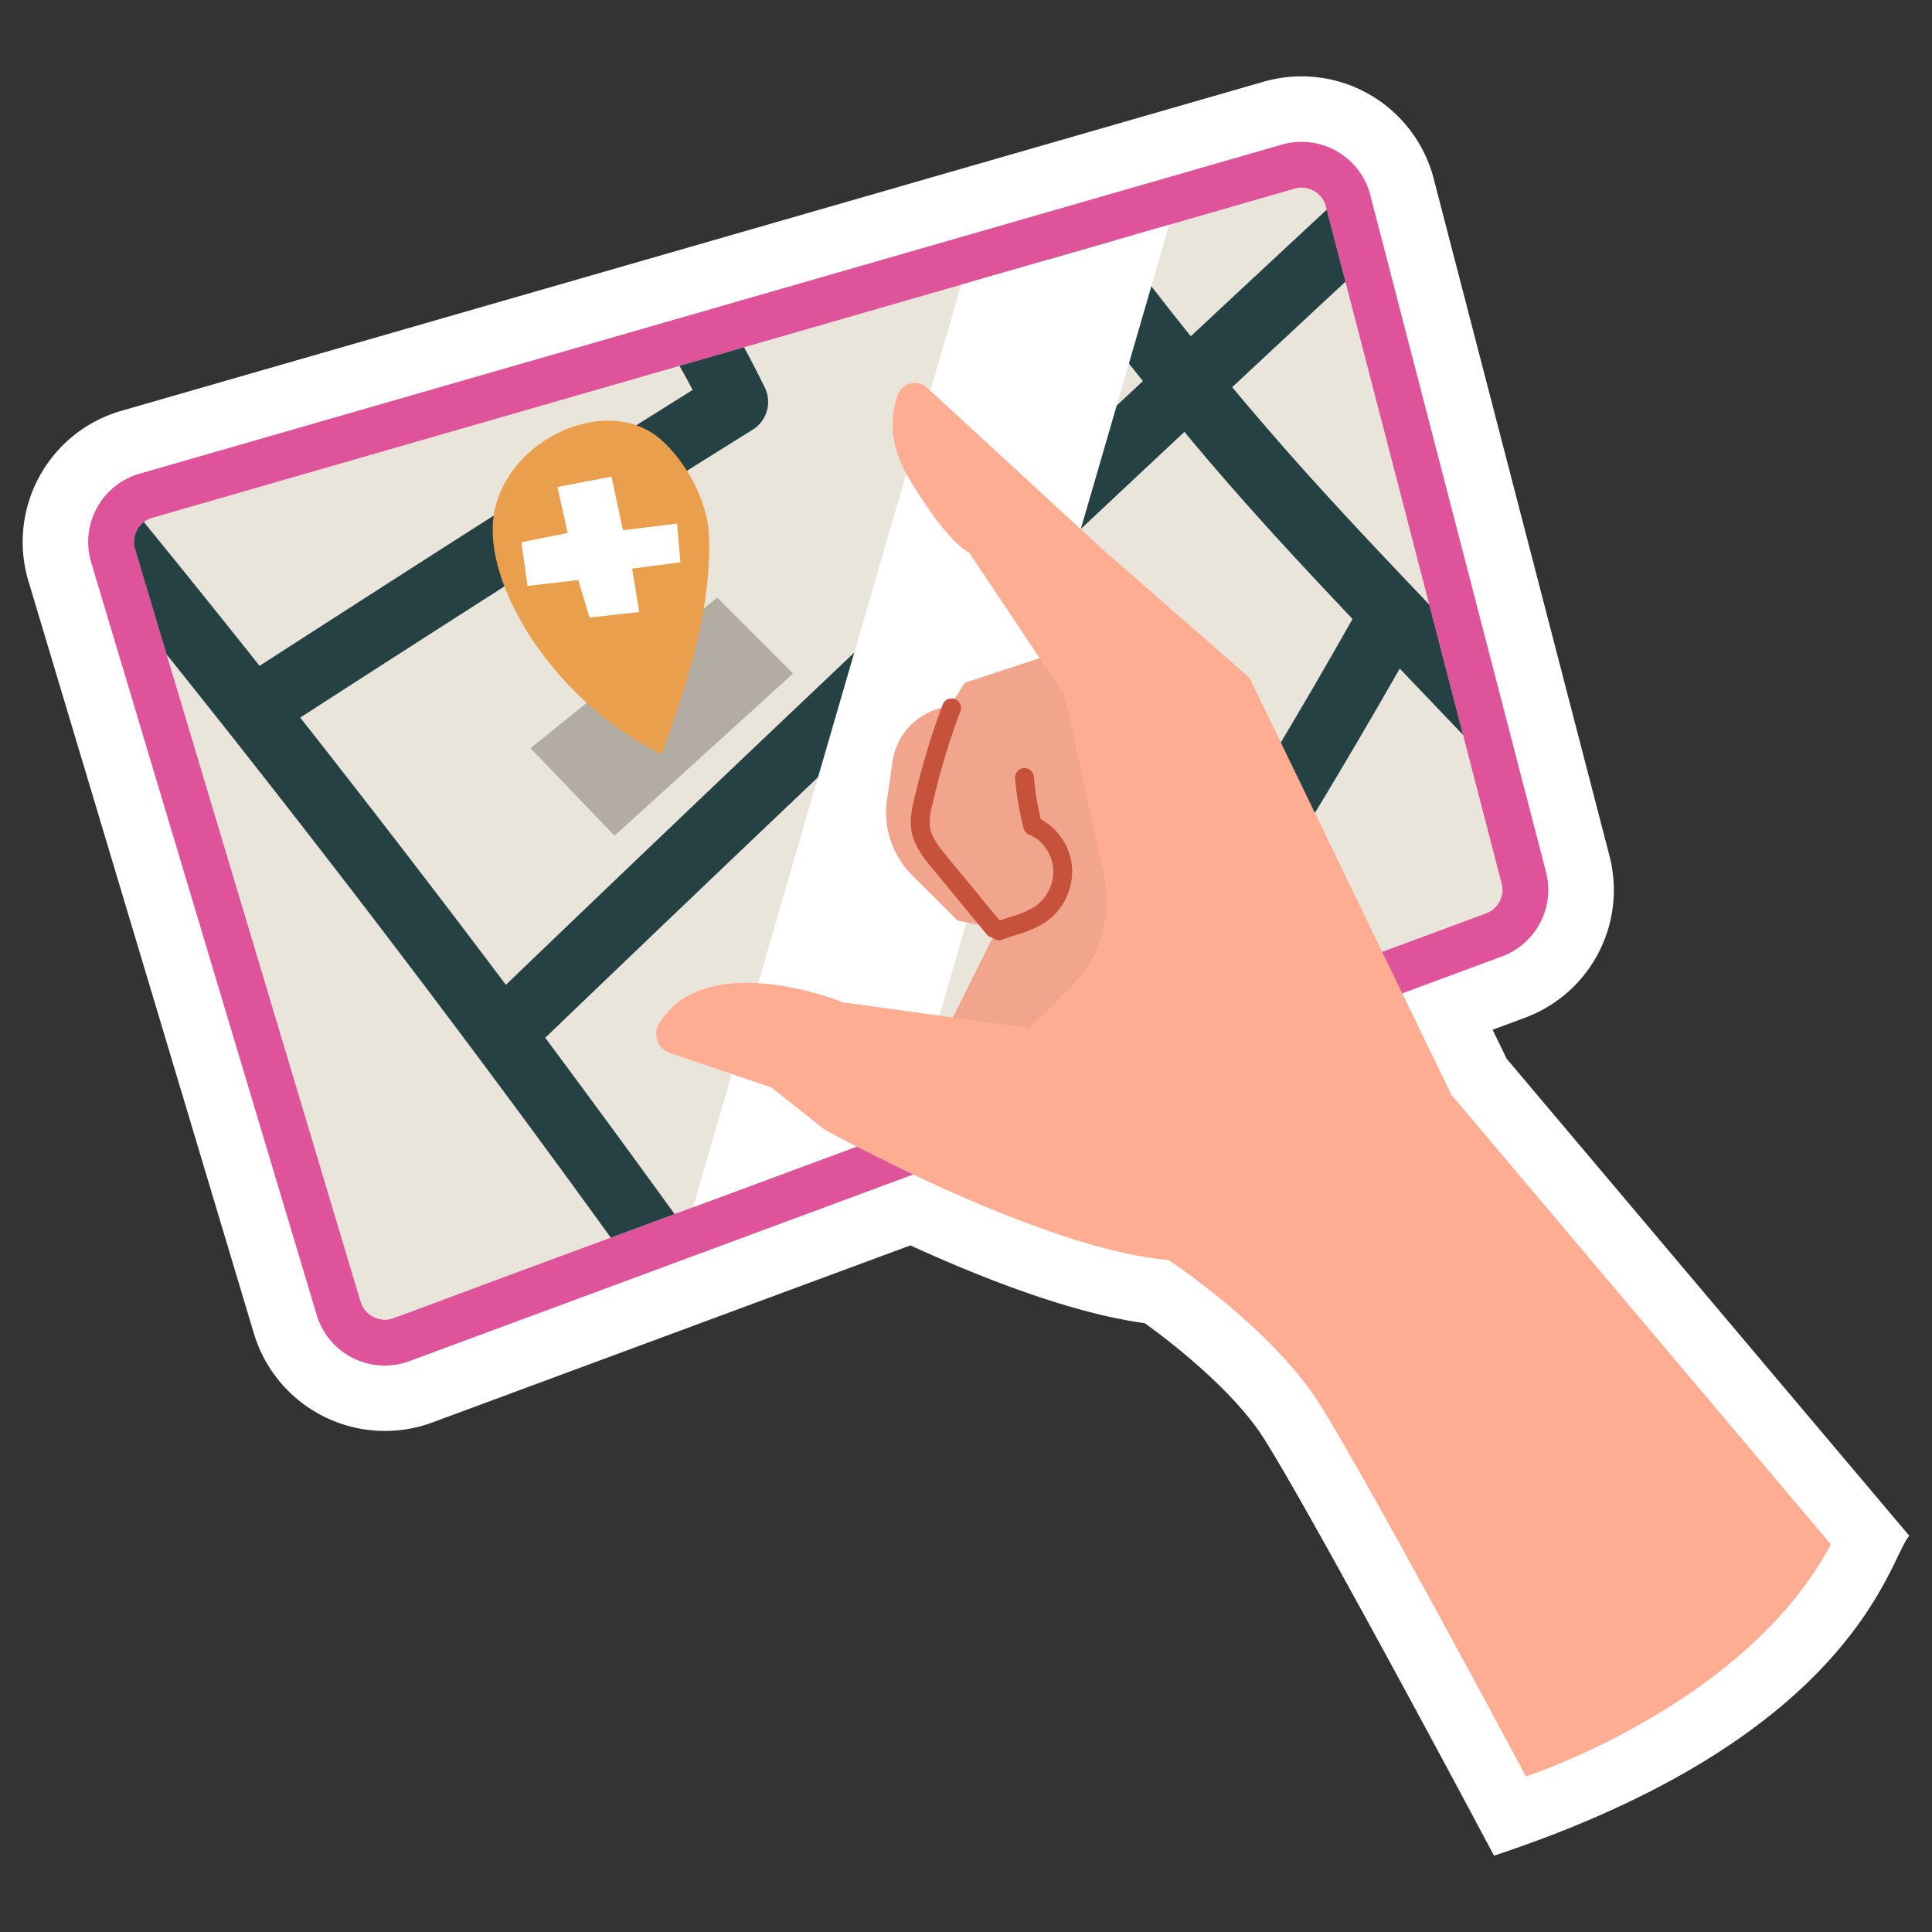
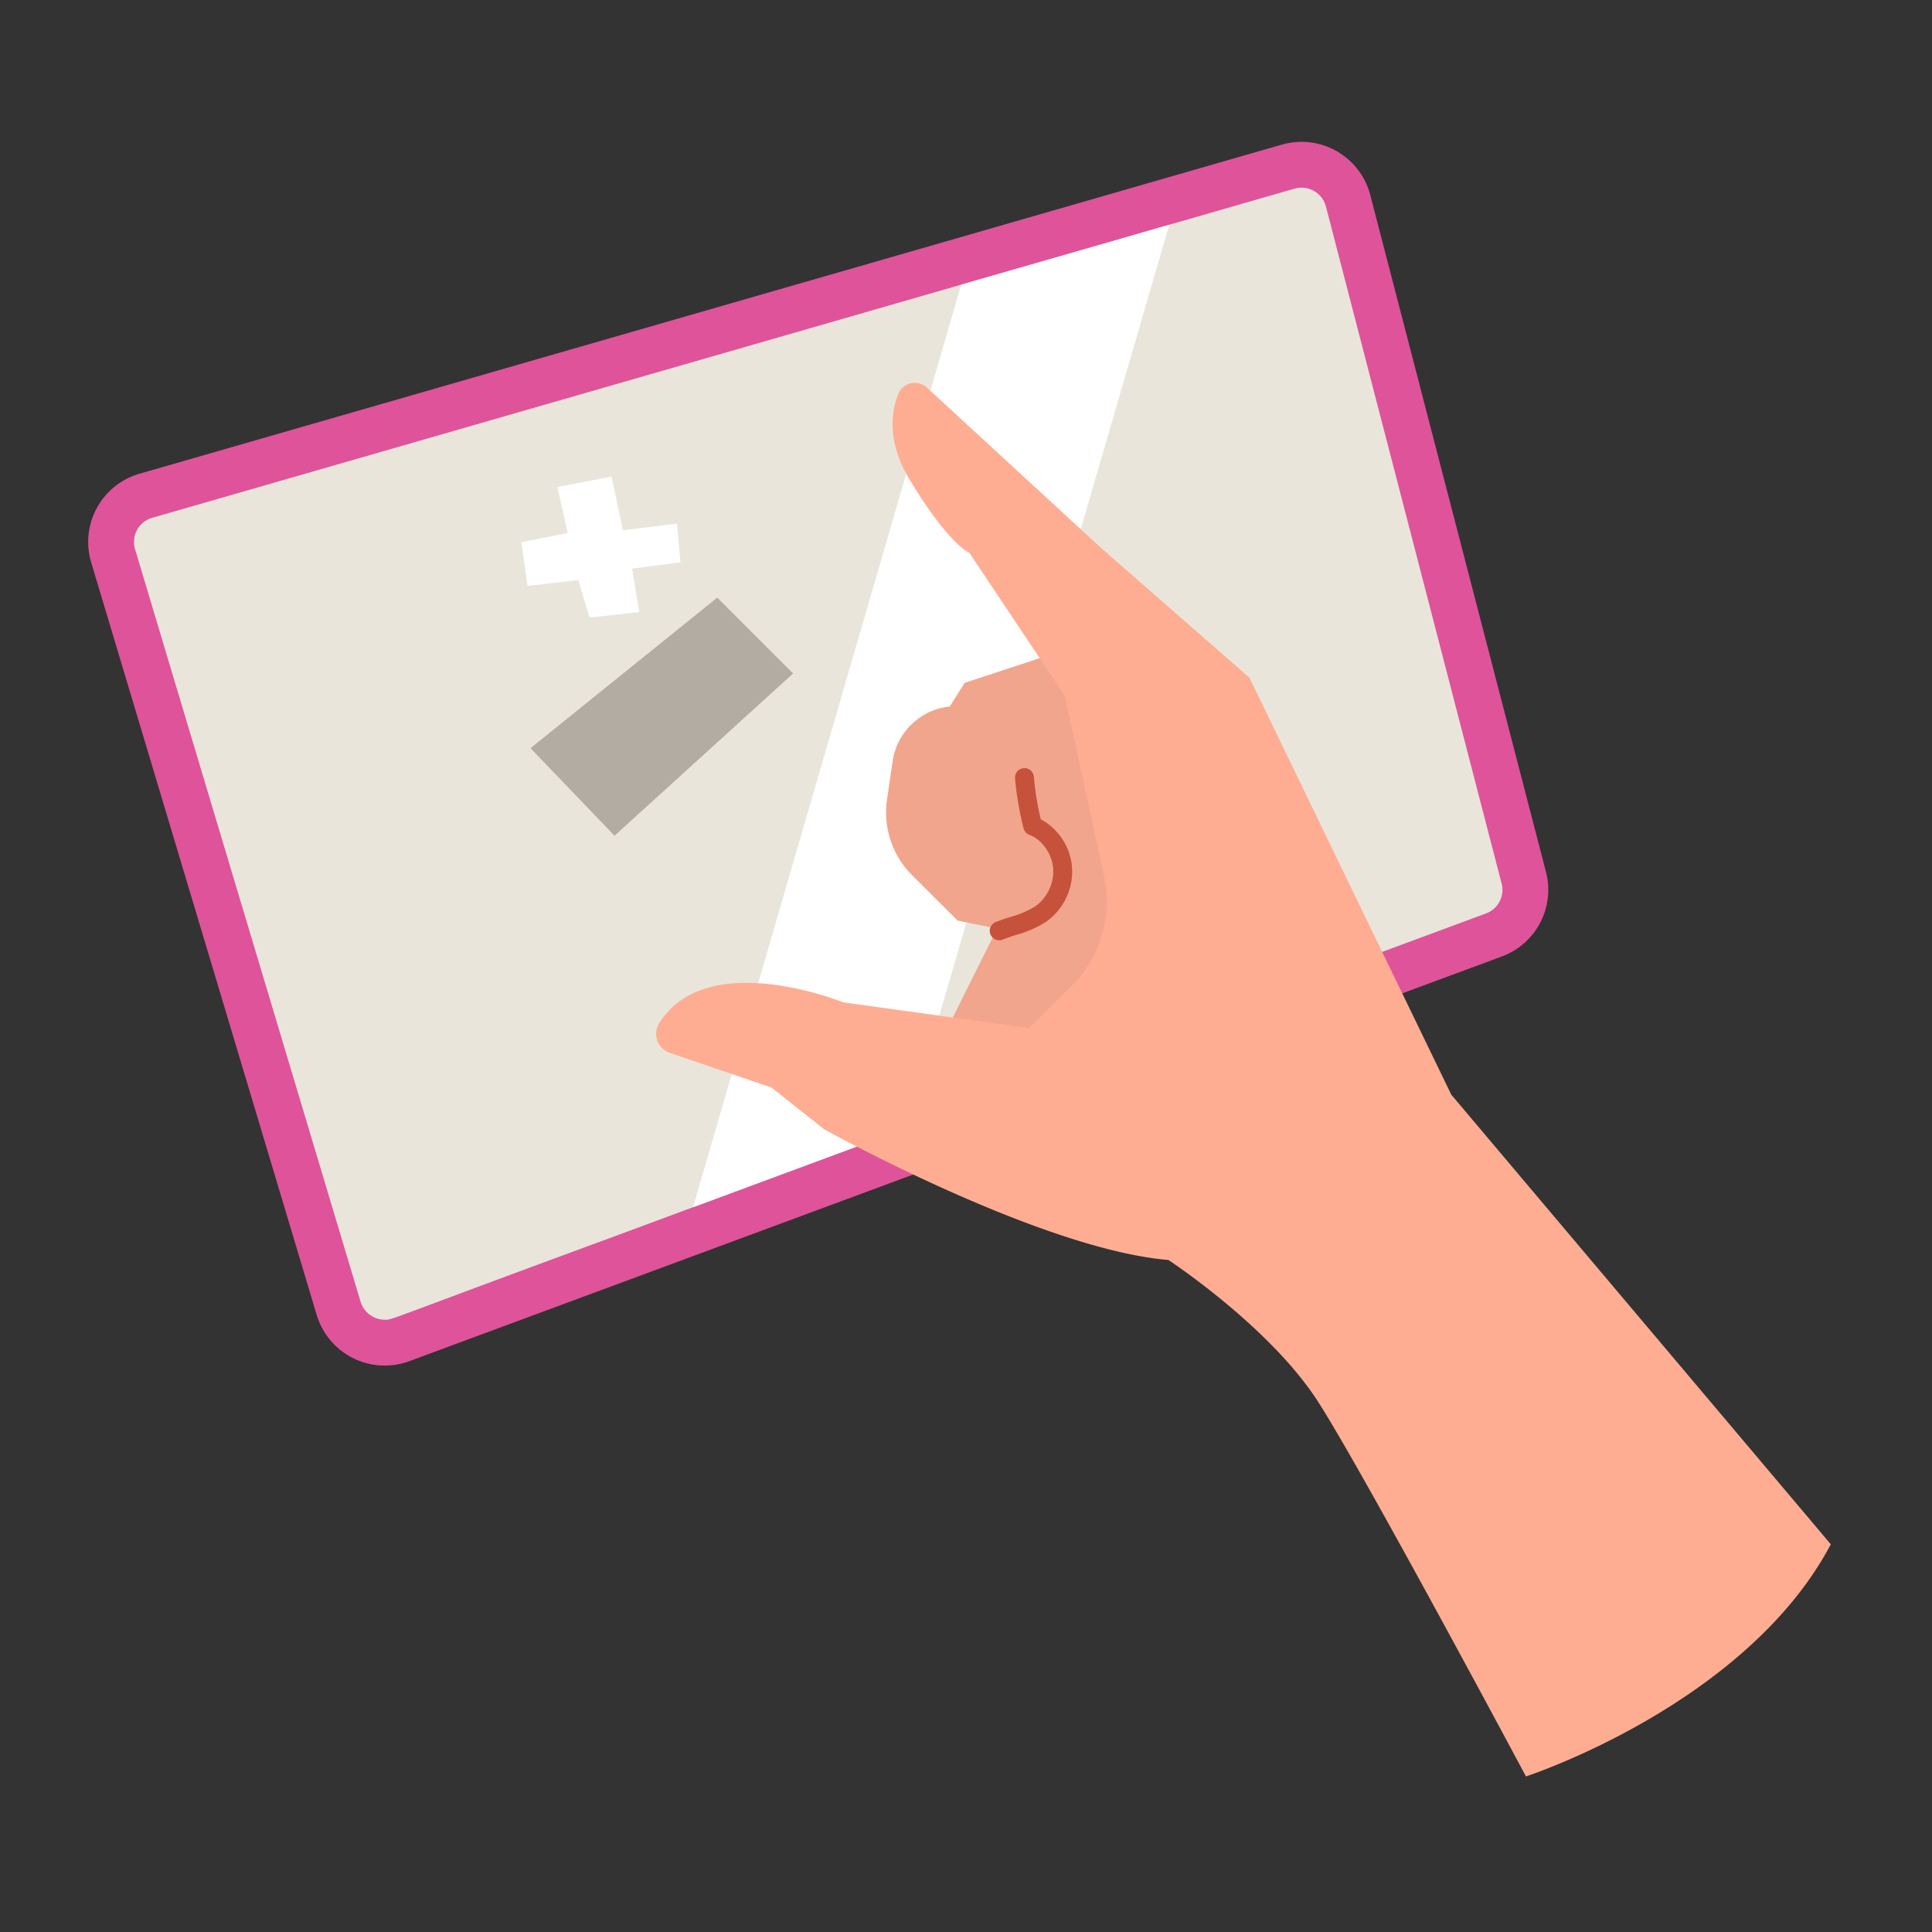
<svg xmlns="http://www.w3.org/2000/svg" version="1.1" width="512" height="512" x="0" y="0" viewBox="0 0 512 512" style="enable-background:new 0 0 512 512" xml:space="preserve" class="">
  <rect x="0" y="0" width="512" height="512" fill="#333333" stroke="none" />
  <g>
-     <path fill="#ffffff" d="m399.276 280.576-3.722-7.688 8.493-3.147a36.077 36.077 0 0 0 22.455-43.02L379.938 47.328a36.183 36.183 0 0 0-45.04-25.678L32.184 108.862a36.16 36.16 0 0 0-24.645 45.155l59.764 199.43a36.272 36.272 0 0 0 47.227 23.542l126.73-46.945c25.116 11.465 45.958 18.383 62.114 20.618 8.336 5.962 23.845 18.418 31.464 30.394 12.289 19.32 53.832 97.104 54.25 97.887l6.85 12.833c96.712-32.049 104.69-79.19 110.06-84.762z" opacity="1" data-original="#ffffff" class="" />
    <path fill="#df539a" d="m36.986 125.537 302.717-87.211a18.829 18.829 0 0 1 23.438 13.363l46.564 179.392a18.829 18.829 0 0 1-11.685 22.387L108.502 360.717a18.829 18.829 0 0 1-24.577-12.252l-59.763-199.43a18.829 18.829 0 0 1 12.824-23.498z" opacity="1" data-original="#00abfe" class="" />
    <path fill="#eae5db" d="m393.8 242.068-81.024 30.022-27.54 10.204-44.963 16.66-61.502 22.785-16.902 6.264c-60.284 22.171-57.692 21.744-59.905 21.744a6.733 6.733 0 0 1-6.403-4.772L44.14 173.417l-8.346-27.87a6.661 6.661 0 0 1 4.564-8.33l139.714-40.26 17.11-4.928 57.545-16.59 23.046-6.63 17.909-5.154 14.178-4.095 33.197-9.562a6.678 6.678 0 0 1 8.33 4.738l27.384 105.492 8.955 34.534 10.22 39.375a6.638 6.638 0 0 1-4.147 7.931z" opacity="1" data-original="#eae5db" class="" />
-     <path fill="#254144" d="m387.726 194.762-16.347-17.128c-.138-.156-.295-.312-.434-.469-17.128 30.11-36.373 61.536-58.169 94.925l-27.54 10.204c28.217-42.256 52.321-81.267 73.198-118.265-16.712-17.637-30.21-32.295-44.547-49.58a17588.167 17588.167 0 0 0-169.39 160.574q17.311 23.27 34.274 46.716l-16.902 6.264A3896.116 3896.116 0 0 0 44.142 173.417l-8.347-27.87a6.653 6.653 0 0 1 2.325-7.202q15.436 18.925 30.664 38.109c38.803-24.99 75.887-48.833 114.777-73.11a227.635 227.635 0 0 0-3.488-6.387l17.11-4.928a282.302 282.302 0 0 1 5.502 10.69 8.676 8.676 0 0 1-3.21 11.158c-40.782 25.37-79.428 50.204-119.914 76.286q27.618 35.09 54.507 70.82a17465.25 17465.25 0 0 1 168.817-160c-8.573-10.69-16.938-21.501-25.111-32.174l17.909-5.154c6.507 8.486 13.136 17.024 19.887 25.458q18.013-16.816 36.026-33.545l4.963 19.09q-15.02 13.952-30.021 27.956c17.646 21.087 31.857 36.235 52.234 57.614z" opacity="1" data-original="#7ad001" class="" />
    <path fill="#ffffff" d="m309.861 59.56-69.588 239.393-56.608 20.981 71.063-244.496 23.046-6.629 17.909-5.154z" opacity="1" data-original="#ffffff" class="" />
    <path fill="#b2aca3" d="m140.589 198.277 22.268 23.195 47.319-42.988-20.103-20.103z" opacity="1" data-original="#b2aca3" />
-     <path fill="#ea9f4c" d="M175.357 199.852c-27.993-13.501-47.68-44.705-44.438-63.725 3.397-19.933 30.239-32.058 44.283-19.584 6.891 6.12 12.421 16.544 12.706 25.756.62 20.078-6.19 39.946-12.551 57.553z" opacity="1" data-original="#ff605b" class="" />
    <path fill="#ffffff" d="m147.721 129.06 14.346-2.746 3.018 14.205 14.334-1.757.905 10.254-12.812 1.672 1.899 11.505-13.18 1.472-2.979-9.943-13.465 1.557-1.615-11.59 12.272-2.438z" opacity="1" data-original="#ffffff" class="" />
    <path fill="#f1a58c" d="m285.927 171.006-30.268 9.946-3.964 6.282a17.087 17.087 0 0 0-15.145 14.527l-1.484 10.164a23.471 23.471 0 0 0 6.647 20.006l12.064 12.037 10.473 2.126-14.163 28.4 21.52 16.894 35.792-31.8.615-50.084z" opacity="1" data-original="#ed6c4d" class="" />
    <path fill="#c6523c" d="M264.8 249.18a2.5 2.5 0 0 1-.936-4.82c1.303-.525 2.628-.951 3.909-1.364a25.141 25.141 0 0 0 6.523-2.771 11.411 11.411 0 0 0 4.795-10.24c-.37-3.84-3.01-7.515-6.28-8.738a2.5 2.5 0 0 1-1.546-1.72 82.133 82.133 0 0 1-2.264-13.27 2.5 2.5 0 0 1 4.981-.433 77.15 77.15 0 0 0 1.836 11.292 15.896 15.896 0 0 1 8.25 12.391 16.325 16.325 0 0 1-6.952 14.847 29.267 29.267 0 0 1-7.81 3.402c-1.253.403-2.436.783-3.573 1.241a2.482 2.482 0 0 1-.933.183z" opacity="1" data-original="#c6523c" class="" />
-     <path fill="#c6523c" d="M263.423 248.544a2.495 2.495 0 0 1-1.93-.91l-14.355-17.416c-2.28-2.766-5.118-6.209-5.677-10.61a20.402 20.402 0 0 1 .676-7.155 195.91 195.91 0 0 1 7.697-25.73 2.5 2.5 0 0 1 4.68 1.76 190.736 190.736 0 0 0-7.5 25.07 16.126 16.126 0 0 0-.593 5.426c.35 2.748 2.196 5.174 4.575 8.06l14.355 17.415a2.5 2.5 0 0 1-1.928 4.09z" opacity="1" data-original="#c6523c" class="" />
    <path fill="#ffad92" d="M404.396 470.771s58.278-18.973 80.784-61.517L384.607 290.102l-53.482-110.497-39.264-34.334-46.253-42.584a4.711 4.711 0 0 0-7.576 1.787c-1.945 4.907-2.946 12.793 3.094 22.754 10.513 17.338 15.74 19.245 15.74 19.245l25.288 37.872 10.413 47.648a31.842 31.842 0 0 1-8.738 29.46l-11.132 10.99-49.278-6.821s-36.02-14.69-48.707 5.512a5.334 5.334 0 0 0 2.784 7.89l26.96 9.179 13.922 11.054s57.216 31.794 91.263 34.652c0 0 27.05 17.729 39.838 37.833s54.917 99.03 54.917 99.03z" opacity="1" data-original="#ffad92" class="" />
  </g>
</svg>